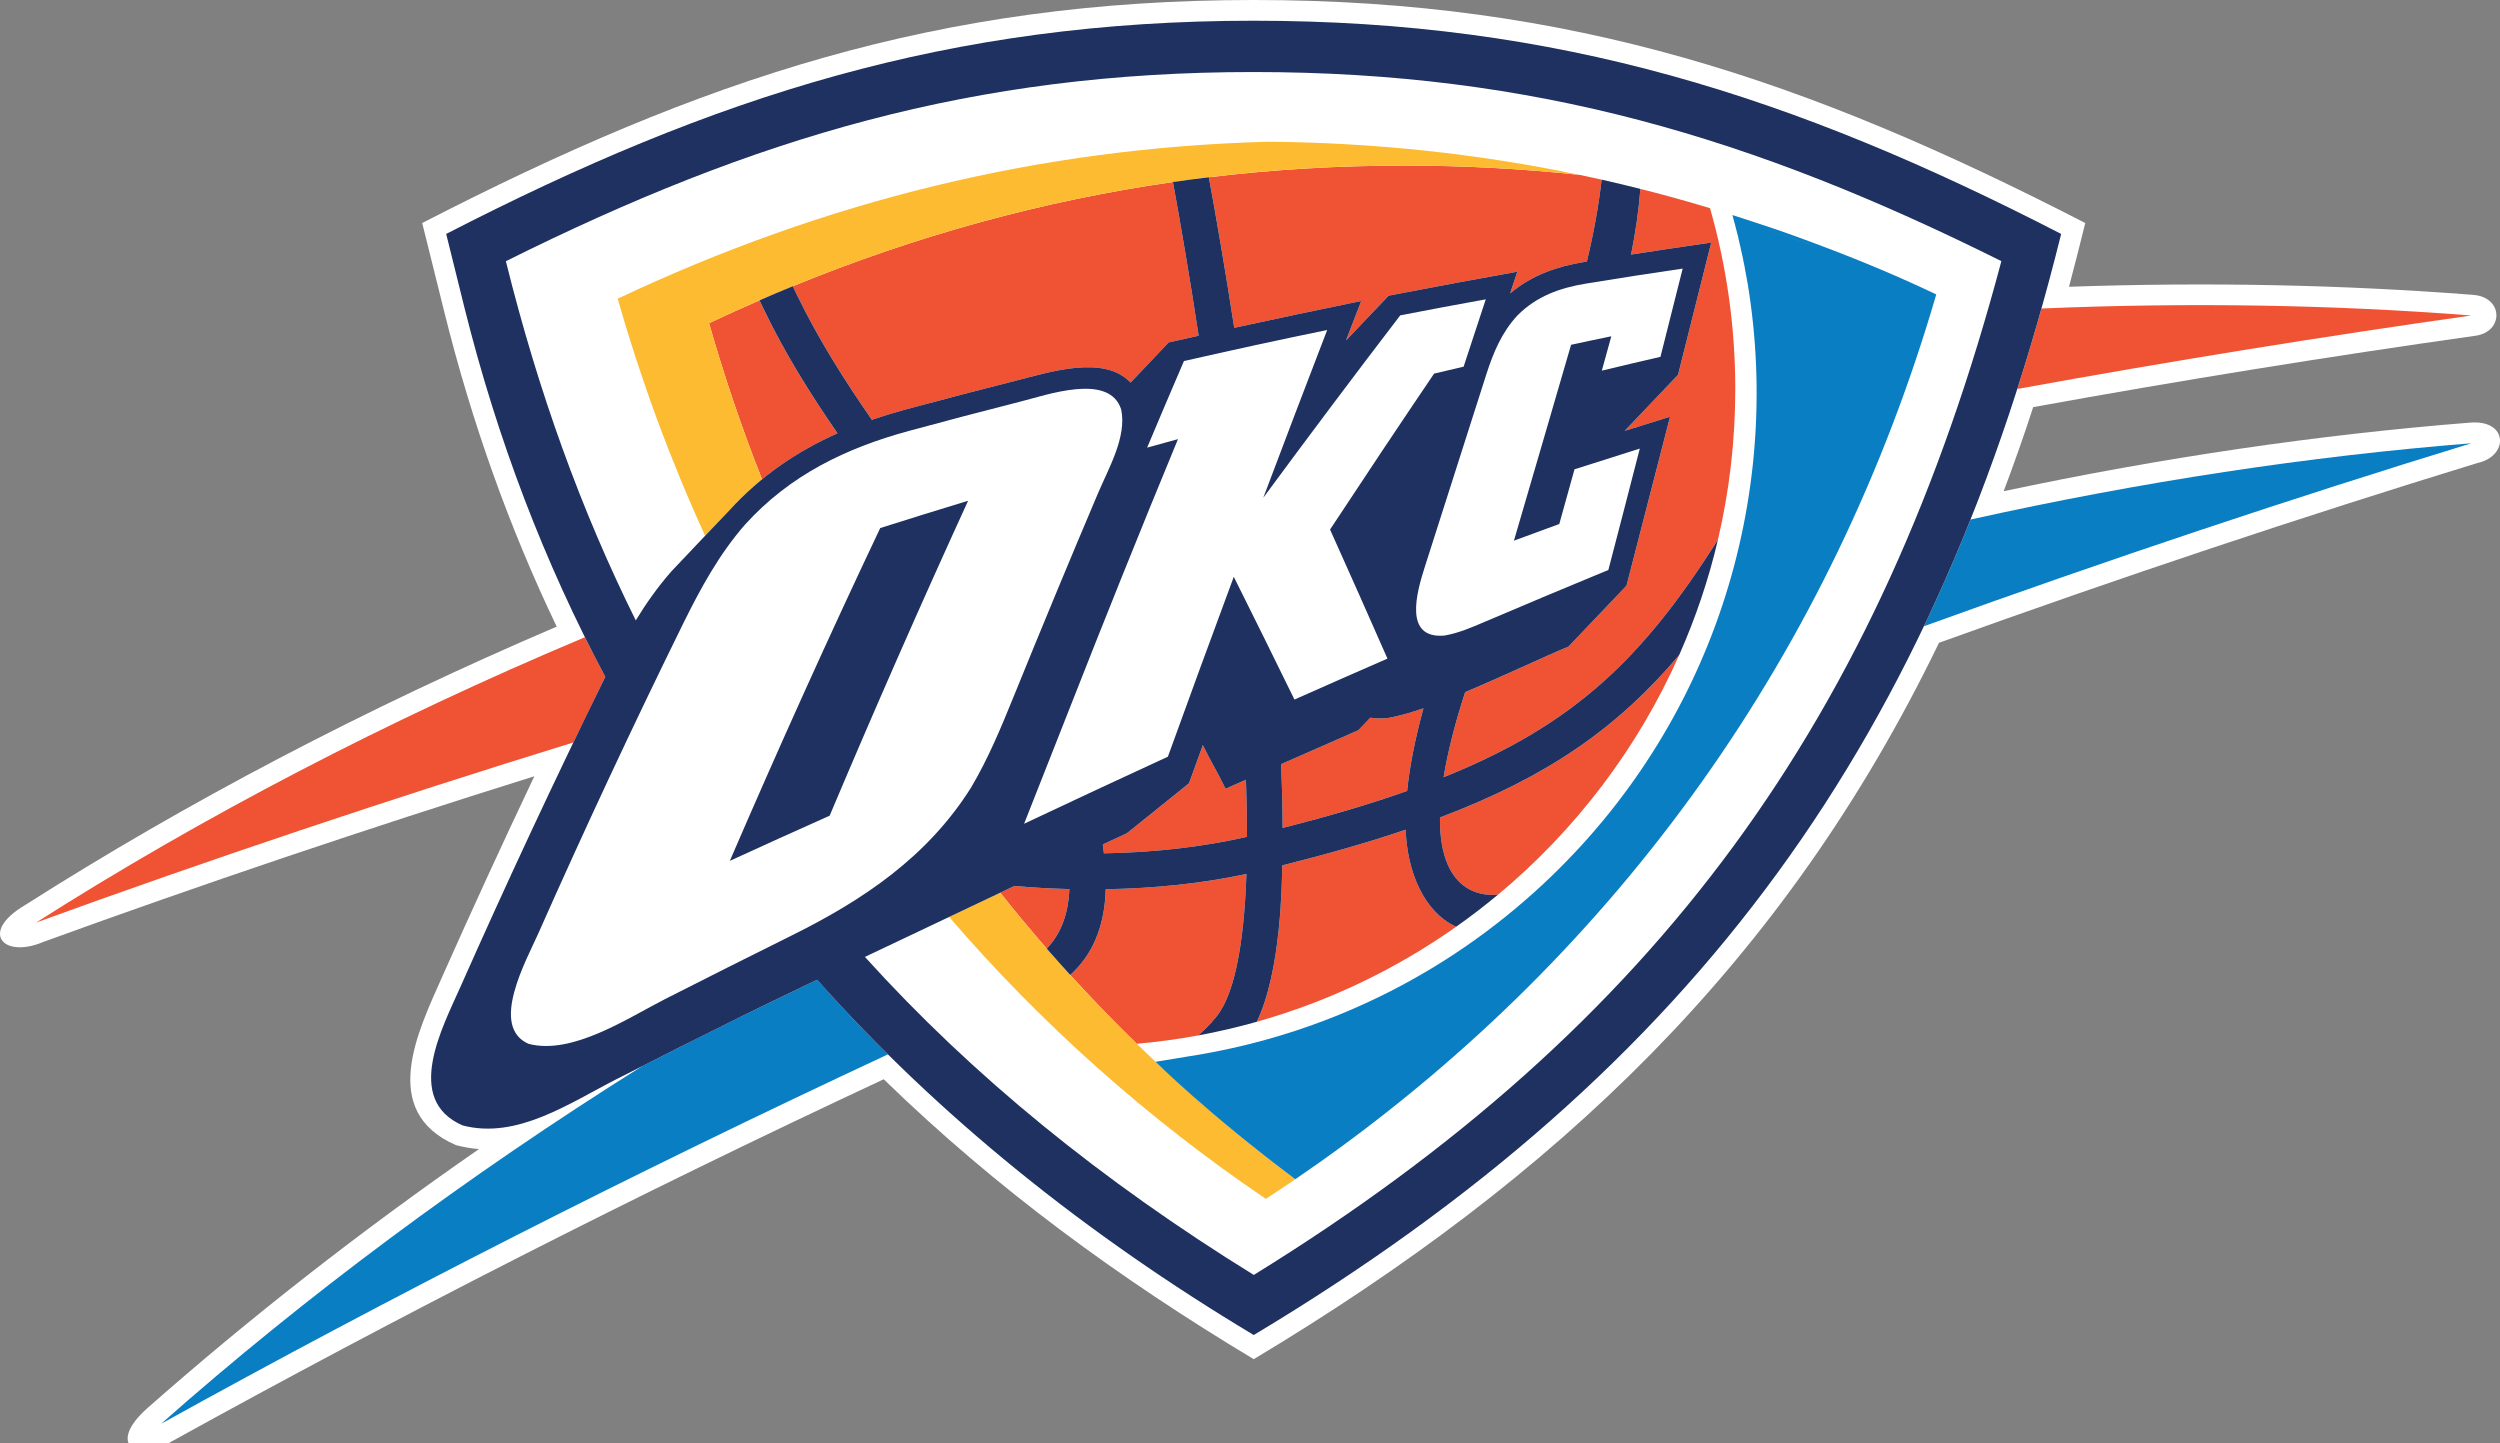
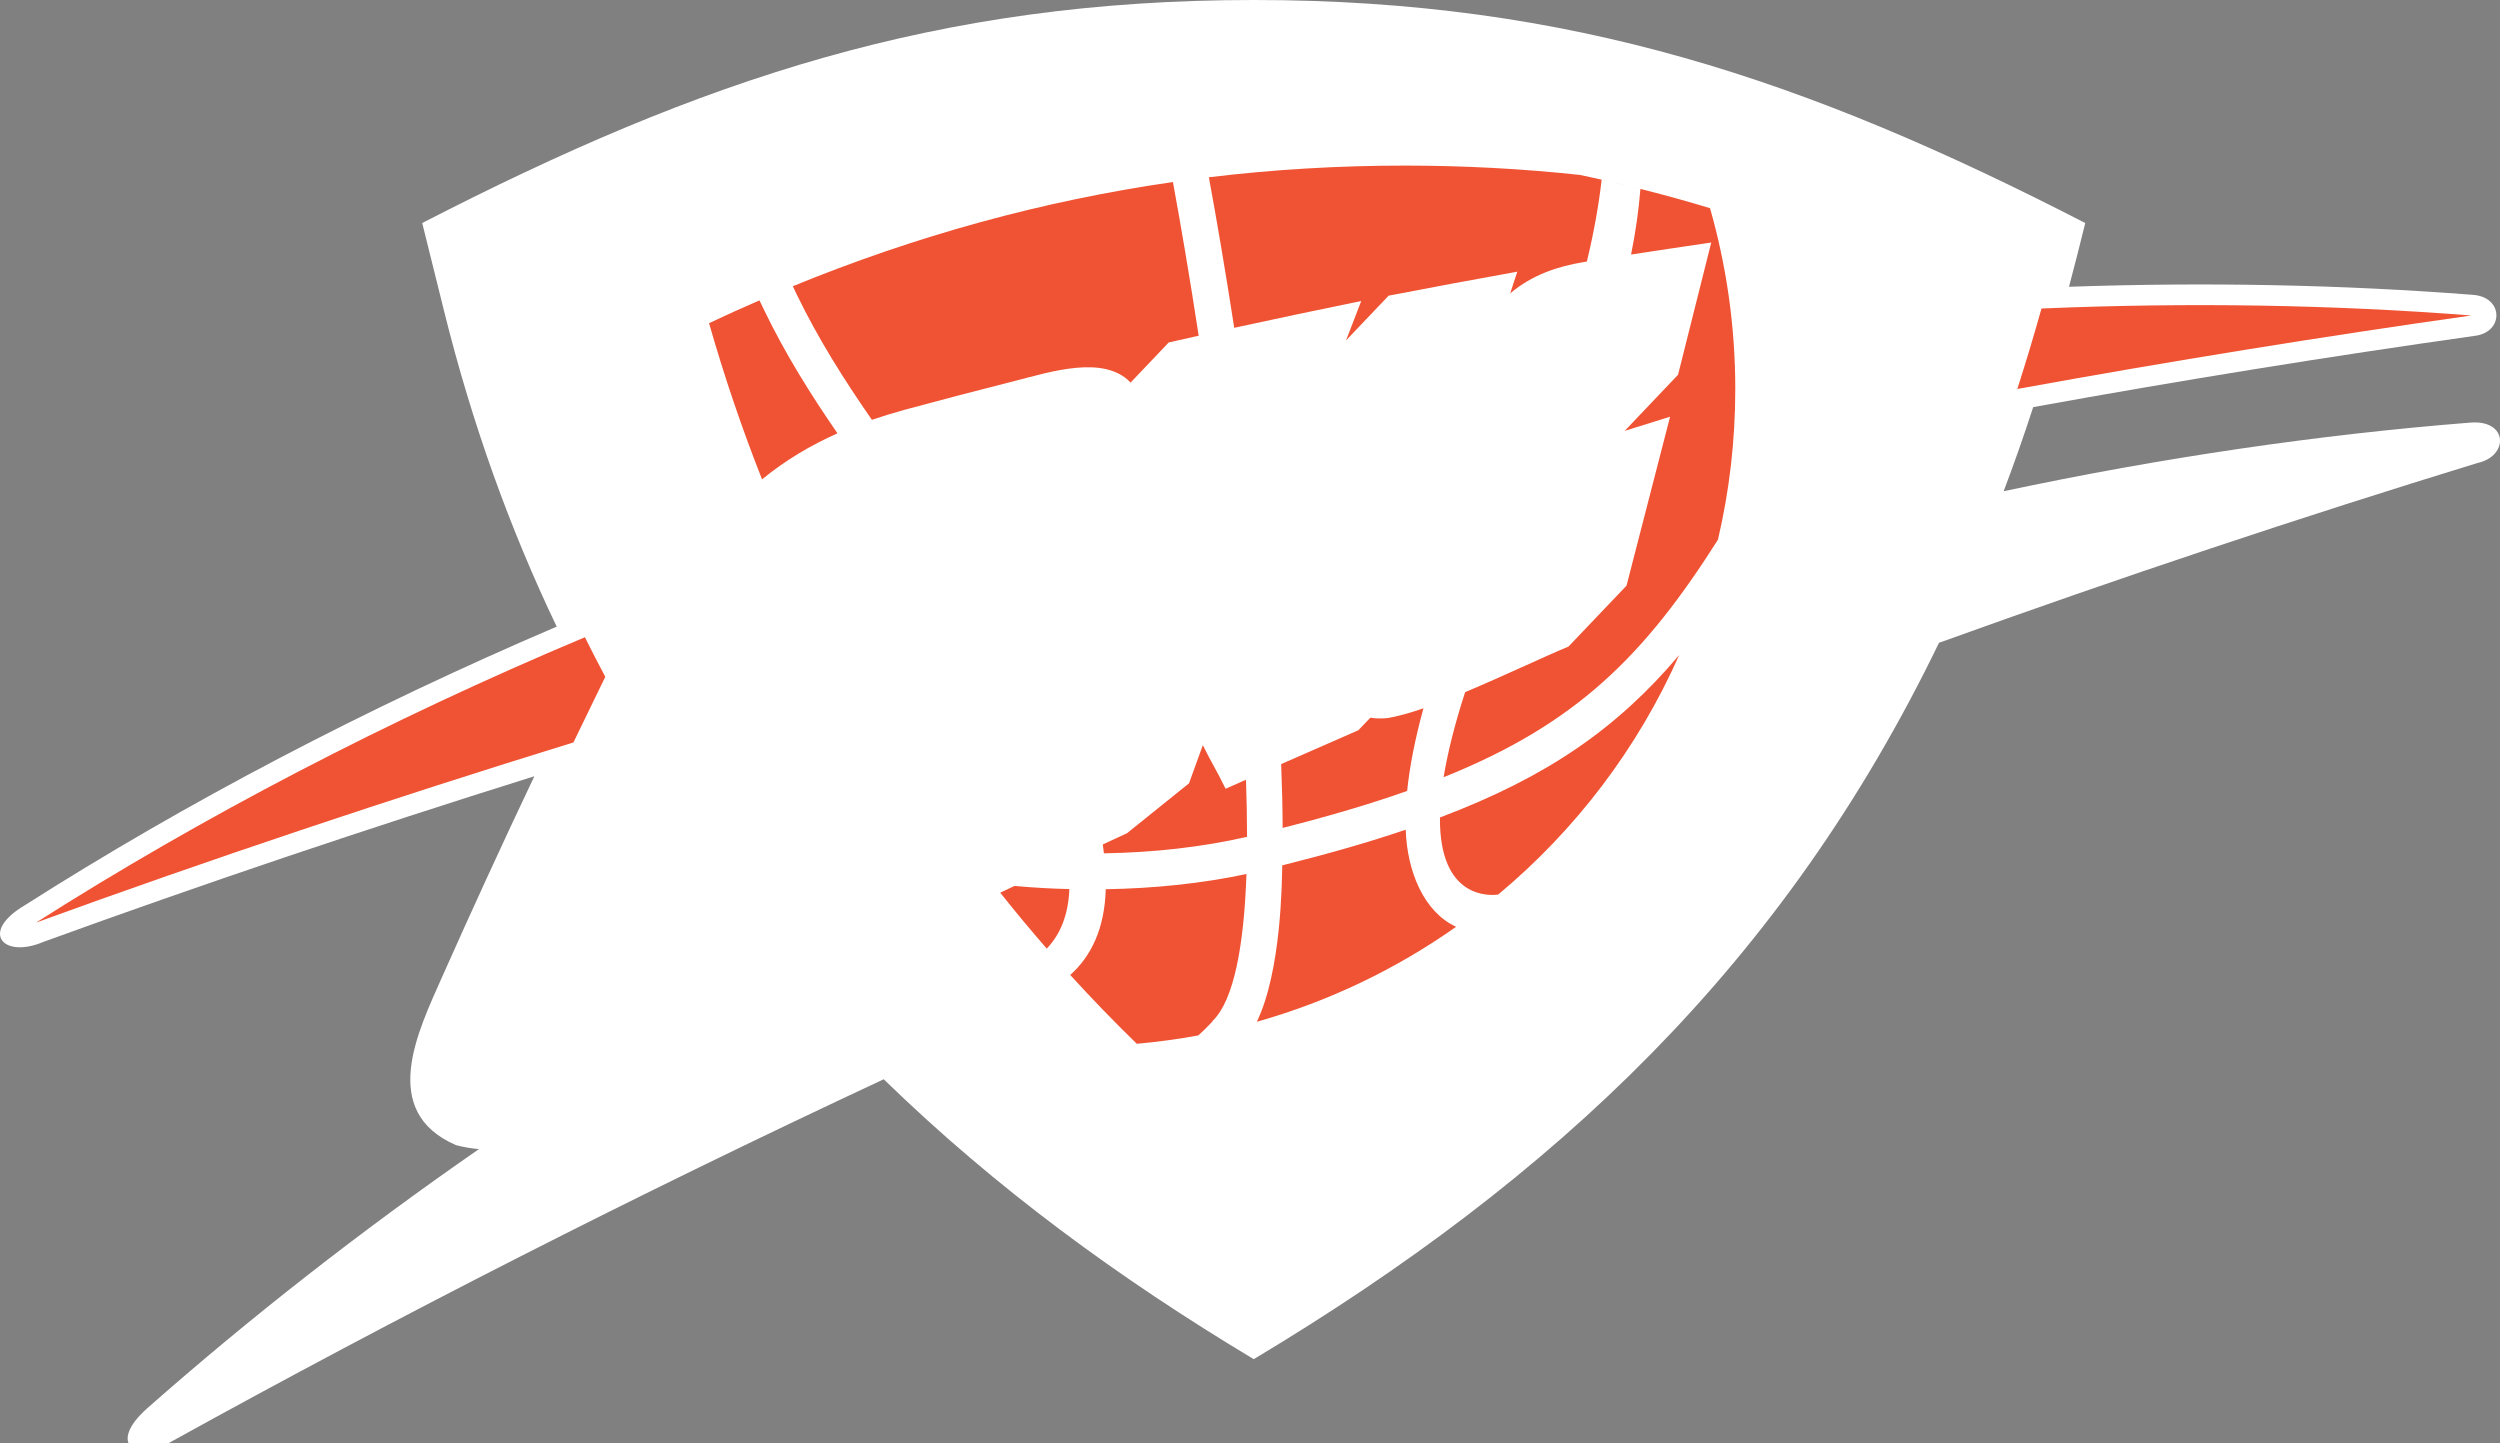
<svg xmlns="http://www.w3.org/2000/svg" width="97" height="56" viewBox="0 0 97 56" fill="none">
  <rect x="0" y="0" width="97" height="56" fill="#808080" stroke="none" />
  <path d="M18.584 44.584C18.279 44.56 17.984 44.507 17.691 44.431C14.669 43.118 16.236 39.985 17.137 37.943C18.304 35.321 19.501 32.712 20.733 30.118C14.197 32.163 7.833 34.31 1.671 36.55C0.126 37.205 -0.813 36.171 0.97 35.119C7.23 31.135 14.147 27.499 21.6 24.313C19.778 20.508 18.316 16.44 17.236 12.092L16.382 8.653C27.206 3.08 36.354 0 48.646 0C60.934 0.001 70.084 3.081 80.908 8.654C80.706 9.48 80.495 10.304 80.277 11.127C85.66 10.939 90.904 11.048 95.948 11.44C97.156 11.523 97.156 12.912 95.998 13.034C90.388 13.827 84.677 14.746 78.888 15.796C78.528 16.906 78.145 17.993 77.742 19.059C83.915 17.748 89.966 16.864 95.823 16.399C97.329 16.262 97.348 17.704 96.123 17.965C89.273 20.066 82.296 22.392 75.233 24.94C69.222 37.371 60.401 45.689 48.645 52.736C43.421 49.601 38.657 46.122 34.288 41.875C24.634 46.384 15.39 51.1 6.637 55.941C5.315 56.779 4.122 56.052 5.718 54.636C9.668 51.152 13.969 47.783 18.584 44.584Z" fill="white" />
-   <path d="M6.25 55.243C11.806 50.331 18.067 45.66 24.928 41.36C26.218 40.705 27.51 40.06 28.805 39.416C29.34 39.153 30.388 38.644 31.704 38.013C32.586 39.006 33.503 39.971 34.452 40.909C24.598 45.506 15.169 50.305 6.25 55.243ZM76.458 20.158C83.098 18.683 89.605 17.699 95.886 17.199C88.924 19.333 81.832 21.701 74.648 24.298C75.29 22.961 75.888 21.58 76.458 20.158Z" fill="#0A7EC2" />
  <path d="M1.397 35.797C7.844 31.698 14.985 27.965 22.694 24.724C22.95 25.24 23.216 25.754 23.485 26.26C23.07 27.108 22.658 27.955 22.249 28.806C15.082 31.018 8.124 33.351 1.397 35.797ZM79.21 11.97C84.948 11.728 90.526 11.822 95.886 12.241C90.115 13.058 84.236 14.007 78.272 15.092C78.6 14.072 78.912 13.032 79.21 11.97Z" fill="#F05333" />
  <path d="M48.645 2.795C59.512 2.795 68.033 5.337 77.653 10.132C72.946 27.871 64.333 39.786 48.647 49.468C42.755 45.824 37.745 41.758 33.559 37.127C35.42 36.243 37.519 35.246 39.364 34.374C40.111 34.443 40.825 34.481 41.492 34.496C41.451 35.519 41.129 36.27 40.614 36.806C40.914 37.15 41.219 37.492 41.525 37.829C42.337 37.102 42.86 36.027 42.902 34.502C44.81 34.47 46.652 34.276 48.363 33.911C48.266 36.708 47.876 38.765 47.081 39.581C47.053 39.606 47.037 39.628 47.025 39.653C46.825 39.865 46.647 40.038 46.495 40.174C47.263 40.032 48.018 39.854 48.764 39.644C49.723 37.659 49.737 34.18 49.751 33.576C51.531 33.129 53.116 32.678 54.542 32.191C54.597 33.824 55.25 35.384 56.497 35.959C57.059 35.564 57.603 35.143 58.131 34.707C57.815 34.753 55.84 34.89 55.87 31.717C60.045 30.143 62.762 28.245 65.153 25.413C65.785 23.987 66.294 22.49 66.656 20.941C63.794 25.454 61.159 28.09 56.012 30.156C56.16 29.247 56.426 28.155 56.847 26.855C58.348 26.225 59.916 25.475 60.858 25.086L63.109 22.723C63.675 20.538 64.237 18.353 64.799 16.169L63.039 16.716L65.108 14.541C65.541 12.832 65.969 11.12 66.396 9.41C65.359 9.562 64.321 9.716 63.285 9.877C63.458 9.022 63.581 8.174 63.648 7.329C63.149 7.202 62.647 7.083 62.144 6.97C62.037 7.92 61.853 8.973 61.571 10.148L61.427 10.171C60.454 10.334 59.46 10.652 58.595 11.383L58.871 10.541C57.204 10.843 55.542 11.149 53.879 11.472L52.223 13.211L52.279 13.07L52.816 11.679C51.171 12.014 49.529 12.362 47.888 12.719C47.545 10.502 47.203 8.498 46.904 6.877C46.439 6.932 45.974 6.995 45.51 7.062C45.811 8.704 46.162 10.755 46.509 13.025L45.347 13.286L43.867 14.843C42.832 13.748 40.729 14.437 39.404 14.772C37.969 15.136 36.533 15.51 35.101 15.898C34.673 16.016 34.247 16.146 33.83 16.289C32.754 14.739 31.746 13.144 30.913 11.424L30.761 11.104C30.328 11.283 29.896 11.464 29.468 11.653L29.652 12.035C30.463 13.715 31.441 15.287 32.495 16.811C30.949 17.499 29.521 18.455 28.284 19.818C28.284 19.818 26.273 21.924 26.038 22.181C25.515 22.782 25.065 23.419 24.669 24.07C22.558 19.82 20.883 15.198 19.628 10.135C29.249 5.339 37.773 2.792 48.645 2.795ZM49.709 29.648C50.708 29.205 51.706 28.772 52.702 28.334L53.171 27.846C53.369 27.879 53.595 27.886 53.849 27.86C54.236 27.795 54.712 27.662 55.23 27.482C54.894 28.707 54.691 29.766 54.597 30.688C53.176 31.193 51.58 31.664 49.766 32.123C49.763 31.331 49.744 30.504 49.709 29.648ZM42.788 32.765L43.726 32.33L46.134 30.394L46.67 28.912C47.018 29.617 47.208 29.894 47.553 30.604L48.344 30.255C48.371 31.018 48.385 31.76 48.385 32.469C46.645 32.866 44.769 33.079 42.831 33.11L42.788 32.765Z" fill="white" />
  <path d="M54.499 6.425C56.798 6.425 59.06 6.546 61.297 6.787C62.994 7.143 64.679 7.573 66.349 8.077C66.986 10.307 67.329 12.662 67.329 15.095C67.329 17.108 67.097 19.063 66.656 20.942C63.794 25.454 61.159 28.09 56.012 30.156C56.16 29.247 56.426 28.156 56.847 26.855C58.349 26.225 59.916 25.476 60.858 25.086L63.109 22.723C63.675 20.538 64.237 18.353 64.799 16.169L63.039 16.717L65.108 14.541C65.541 12.832 65.969 11.121 66.396 9.41C65.359 9.562 64.321 9.716 63.285 9.877C63.458 9.022 63.581 8.175 63.648 7.329C63.149 7.203 62.647 7.083 62.144 6.97C62.037 7.92 61.853 8.974 61.571 10.148L61.427 10.172C60.454 10.335 59.46 10.653 58.595 11.383L58.871 10.541C57.204 10.843 55.542 11.149 53.879 11.472L52.223 13.211L52.279 13.07L52.816 11.679C51.171 12.015 49.529 12.362 47.888 12.719C47.545 10.502 47.203 8.498 46.904 6.878C49.395 6.577 51.925 6.425 54.499 6.425ZM65.153 25.414C63.55 29.033 61.132 32.206 58.131 34.708C57.815 34.754 55.84 34.891 55.87 31.718C60.045 30.143 62.762 28.246 65.153 25.414ZM56.497 35.96C54.173 37.597 51.567 38.854 48.765 39.645C49.723 37.66 49.737 34.18 49.751 33.576C51.532 33.129 53.116 32.679 54.542 32.192C54.597 33.825 55.25 35.385 56.497 35.96ZM46.495 40.174C45.712 40.318 44.913 40.427 44.108 40.499C43.219 39.634 42.357 38.741 41.525 37.829C42.338 37.102 42.861 36.027 42.903 34.502C44.811 34.47 46.652 34.276 48.363 33.911C48.266 36.708 47.876 38.765 47.081 39.581C47.053 39.606 47.037 39.628 47.025 39.653C46.825 39.865 46.647 40.038 46.495 40.174ZM40.614 36.806C39.997 36.097 39.394 35.373 38.809 34.636L39.364 34.374C40.111 34.443 40.826 34.481 41.492 34.496C41.451 35.519 41.129 36.269 40.614 36.806ZM29.567 18.599C28.788 16.627 28.101 14.605 27.511 12.539C28.16 12.232 28.813 11.938 29.467 11.654L29.651 12.036C30.462 13.716 31.441 15.288 32.494 16.813C31.458 17.274 30.475 17.855 29.567 18.599ZM30.762 11.105C35.552 9.143 40.453 7.792 45.51 7.063C45.811 8.705 46.162 10.756 46.509 13.026L45.347 13.287L43.867 14.844C42.832 13.749 40.729 14.438 39.404 14.773C37.969 15.137 36.533 15.511 35.102 15.899C34.673 16.017 34.247 16.147 33.83 16.29C32.754 14.74 31.746 13.145 30.913 11.425L30.762 11.105ZM49.709 29.647C50.708 29.205 51.706 28.771 52.702 28.334L53.171 27.846C53.369 27.879 53.595 27.886 53.849 27.86C54.236 27.795 54.712 27.661 55.23 27.481C54.894 28.707 54.692 29.765 54.597 30.688C53.176 31.192 51.58 31.664 49.766 32.123C49.763 31.331 49.744 30.504 49.709 29.647ZM42.788 32.765L43.726 32.33L46.134 30.393L46.67 28.912C47.018 29.617 47.208 29.893 47.553 30.604L48.344 30.254C48.372 31.018 48.385 31.76 48.385 32.469C46.645 32.866 44.769 33.079 42.831 33.109L42.788 32.765Z" fill="#F05333" />
-   <path d="M49.115 46.517C44.5 43.391 40.382 39.707 36.824 35.575L38.809 34.637C39.394 35.373 39.997 36.097 40.613 36.807C40.913 37.151 41.219 37.492 41.525 37.829C44.161 40.722 47.078 43.375 50.259 45.753C49.881 46.011 49.501 46.265 49.115 46.517ZM27.36 20.789C26.007 17.838 24.873 14.766 23.967 11.588C32.019 7.788 40.355 5.737 49.206 5.499C53.344 5.534 57.365 5.967 61.297 6.787C59.06 6.546 56.797 6.424 54.5 6.424C51.925 6.424 49.395 6.575 46.904 6.877C46.439 6.932 45.973 6.995 45.512 7.063C40.452 7.792 35.552 9.143 30.763 11.105C30.329 11.283 29.896 11.464 29.467 11.653C28.813 11.937 28.16 12.231 27.511 12.539C28.101 14.604 28.789 16.626 29.566 18.598C29.12 18.962 28.691 19.369 28.285 19.818L27.36 20.789Z" fill="#FCBB30" />
-   <path d="M17.312 9.077C27.721 3.72 36.852 0.804 48.645 0.804C60.439 0.804 69.572 3.719 79.973 9.077C75.141 28.552 65.913 41.449 48.645 51.799C42.13 47.896 36.437 43.323 31.703 38.015C30.387 38.645 29.342 39.152 28.805 39.418C27.176 40.227 25.546 41.044 23.924 41.87C22.093 42.802 20.062 44.217 17.953 43.668C15.65 42.667 17.168 39.865 17.874 38.27C19.664 34.234 21.535 30.227 23.485 26.261C21.143 21.864 19.301 17.085 18.011 11.898L17.312 9.077ZM48.645 2.795C37.773 2.792 29.25 5.339 19.628 10.135C20.883 15.196 22.557 19.826 24.668 24.071C25.064 23.42 25.515 22.782 26.038 22.182C26.273 21.924 28.284 19.818 28.284 19.818C29.521 18.455 30.949 17.5 32.494 16.812C31.441 15.288 30.462 13.716 29.651 12.035L29.468 11.653C29.896 11.464 30.328 11.283 30.761 11.105L30.913 11.424C31.746 13.144 32.754 14.739 33.829 16.289C34.247 16.146 34.673 16.016 35.101 15.898C36.532 15.51 37.969 15.137 39.404 14.773C40.729 14.438 42.831 13.749 43.867 14.844L45.346 13.286L46.508 13.026C46.162 10.755 45.81 8.704 45.51 7.062C45.974 6.995 46.439 6.932 46.903 6.878C47.202 8.499 47.545 10.502 47.888 12.719C49.529 12.362 51.171 12.014 52.816 11.679L52.279 13.07L52.223 13.211L53.879 11.472C55.542 11.149 57.204 10.843 58.871 10.542L58.594 11.383C59.46 10.653 60.454 10.335 61.427 10.172L61.571 10.148C61.852 8.974 62.037 7.921 62.143 6.97C62.647 7.084 63.148 7.203 63.647 7.329C63.581 8.175 63.458 9.022 63.285 9.877C64.321 9.716 65.359 9.562 66.396 9.41C65.969 11.121 65.541 12.833 65.108 14.542L63.039 16.717L64.798 16.169C64.237 18.353 63.676 20.538 63.109 22.723L60.858 25.087C59.916 25.476 58.348 26.225 56.847 26.855C56.426 28.156 56.16 29.247 56.012 30.156C61.158 28.091 63.794 25.454 66.656 20.942C66.294 22.491 65.784 23.987 65.153 25.414C62.761 28.245 60.044 30.143 55.87 31.718C55.84 34.891 57.815 34.754 58.131 34.707C57.603 35.143 57.059 35.565 56.497 35.959C55.249 35.385 54.597 33.825 54.541 32.192C53.116 32.679 51.532 33.129 49.751 33.577C49.737 34.18 49.722 37.66 48.764 39.645C48.018 39.854 47.263 40.033 46.494 40.175C46.647 40.039 46.825 39.865 47.025 39.653C47.036 39.629 47.053 39.606 47.08 39.581C47.876 38.765 48.266 36.708 48.362 33.911C46.651 34.276 44.81 34.471 42.902 34.502C42.86 36.027 42.337 37.102 41.525 37.829C41.218 37.492 40.913 37.15 40.613 36.807C41.129 36.27 41.451 35.519 41.492 34.496C40.825 34.481 40.11 34.443 39.364 34.374C37.519 35.246 35.42 36.244 33.559 37.128C37.745 41.759 42.755 45.825 48.647 49.468C64.333 39.787 72.945 27.871 77.653 10.132C68.033 5.337 59.512 2.795 48.645 2.795ZM49.709 29.648C49.744 30.503 49.763 31.331 49.766 32.123C51.58 31.664 53.176 31.193 54.597 30.688C54.692 29.766 54.894 28.708 55.23 27.482C54.712 27.661 54.237 27.794 53.849 27.86C53.595 27.886 53.369 27.879 53.171 27.846L52.702 28.334C51.707 28.772 50.708 29.206 49.709 29.648ZM42.788 32.765L42.831 33.109C44.768 33.079 46.645 32.865 48.385 32.469C48.385 31.759 48.371 31.018 48.343 30.254L47.552 30.604C47.207 29.893 47.017 29.617 46.67 28.912L46.133 30.393L43.725 32.33L42.788 32.765Z" fill="#1E3160" />
  <path d="M35.282 16.715C32.836 17.38 30.65 18.427 28.902 20.36C27.899 21.51 27.183 22.827 26.516 24.177C24.558 28.154 22.683 32.166 20.888 36.214C20.418 37.269 18.98 39.836 20.511 40.502C22.206 40.941 24.326 39.518 25.823 38.755C27.447 37.929 29.078 37.111 30.711 36.3C33.493 34.922 35.987 33.246 37.678 30.556C38.352 29.419 38.853 28.201 39.347 26.985C40.409 24.371 41.491 21.758 42.596 19.154C43.008 18.179 43.73 16.948 43.501 15.883C43.036 14.453 40.619 15.326 39.569 15.588C38.14 15.953 36.709 16.326 35.282 16.715ZM32.19 31.649C30.896 32.227 29.607 32.808 28.318 33.401C30.188 29.066 32.128 24.759 34.153 20.488C35.285 20.13 36.422 19.776 37.563 19.429C35.709 23.478 33.92 27.552 32.19 31.649ZM54.329 12.236C52.536 14.577 50.766 16.938 49.016 19.312C49.836 17.139 50.661 14.968 51.495 12.804C49.639 13.184 47.787 13.588 45.937 14.009C45.456 15.127 44.979 16.247 44.508 17.369C44.905 17.258 45.307 17.147 45.706 17.038C44.249 20.56 42.83 24.097 41.44 27.639C40.868 29.08 40.302 30.521 39.735 31.962C41.592 31.086 43.451 30.216 45.314 29.359C46.157 27.029 47.009 24.703 47.871 22.38C48.662 23.965 49.446 25.551 50.225 27.143C51.423 26.608 52.629 26.079 53.833 25.554C53.1 23.883 52.355 22.213 51.606 20.546C52.939 18.523 54.282 16.506 55.643 14.496C56.025 14.407 56.407 14.316 56.788 14.227C57.075 13.357 57.361 12.486 57.648 11.614C56.54 11.814 55.433 12.021 54.329 12.236ZM61.522 11.006C60.523 11.172 59.621 11.49 58.876 12.24C58.266 12.898 57.941 13.682 57.672 14.516C56.875 17.012 56.076 19.51 55.278 22.009C54.965 22.995 54.454 24.793 56.038 24.66C56.577 24.571 57.086 24.349 57.592 24.134C59.192 23.451 60.796 22.778 62.404 22.115C62.814 20.547 63.221 18.977 63.624 17.405C62.777 17.67 61.937 17.938 61.09 18.21C60.892 18.916 60.695 19.626 60.5 20.332C59.911 20.549 59.327 20.762 58.74 20.978C59.481 18.444 60.223 15.912 60.958 13.378C61.478 13.264 61.999 13.155 62.519 13.048C62.395 13.492 62.275 13.937 62.151 14.381C62.909 14.2 63.668 14.018 64.426 13.845C64.716 12.705 65.004 11.562 65.288 10.421C64.033 10.605 62.775 10.799 61.522 11.006Z" fill="white" />
-   <path d="M68.275 8.688C69.036 8.938 69.748 9.192 70.458 9.46C72.242 10.122 73.821 10.8 75.127 11.424C71.098 25.25 62.846 36.845 51.205 45.096L50.257 45.754C46.848 43.202 44.835 41.197 44.835 41.197L46.44 40.934C51.309 40.121 56 37.918 59.879 34.298C66.49 28.13 69.175 19.324 67.813 11.025C67.78 10.837 67.742 10.649 67.709 10.461L67.696 10.381L67.68 10.293L67.659 10.201L67.642 10.114L67.624 10.018L67.605 9.929L67.582 9.829L67.56 9.733L67.541 9.644L67.526 9.569L67.499 9.462L67.478 9.363L67.458 9.288L67.445 9.213L67.426 9.14C67.352 8.842 67.285 8.589 67.217 8.344C67.575 8.459 67.927 8.574 68.275 8.688ZM68.402 8.85C69.114 9.094 69.848 9.35 70.547 9.614C69.835 9.344 69.119 9.091 68.402 8.85Z" fill="#0A7EC2" />
</svg>